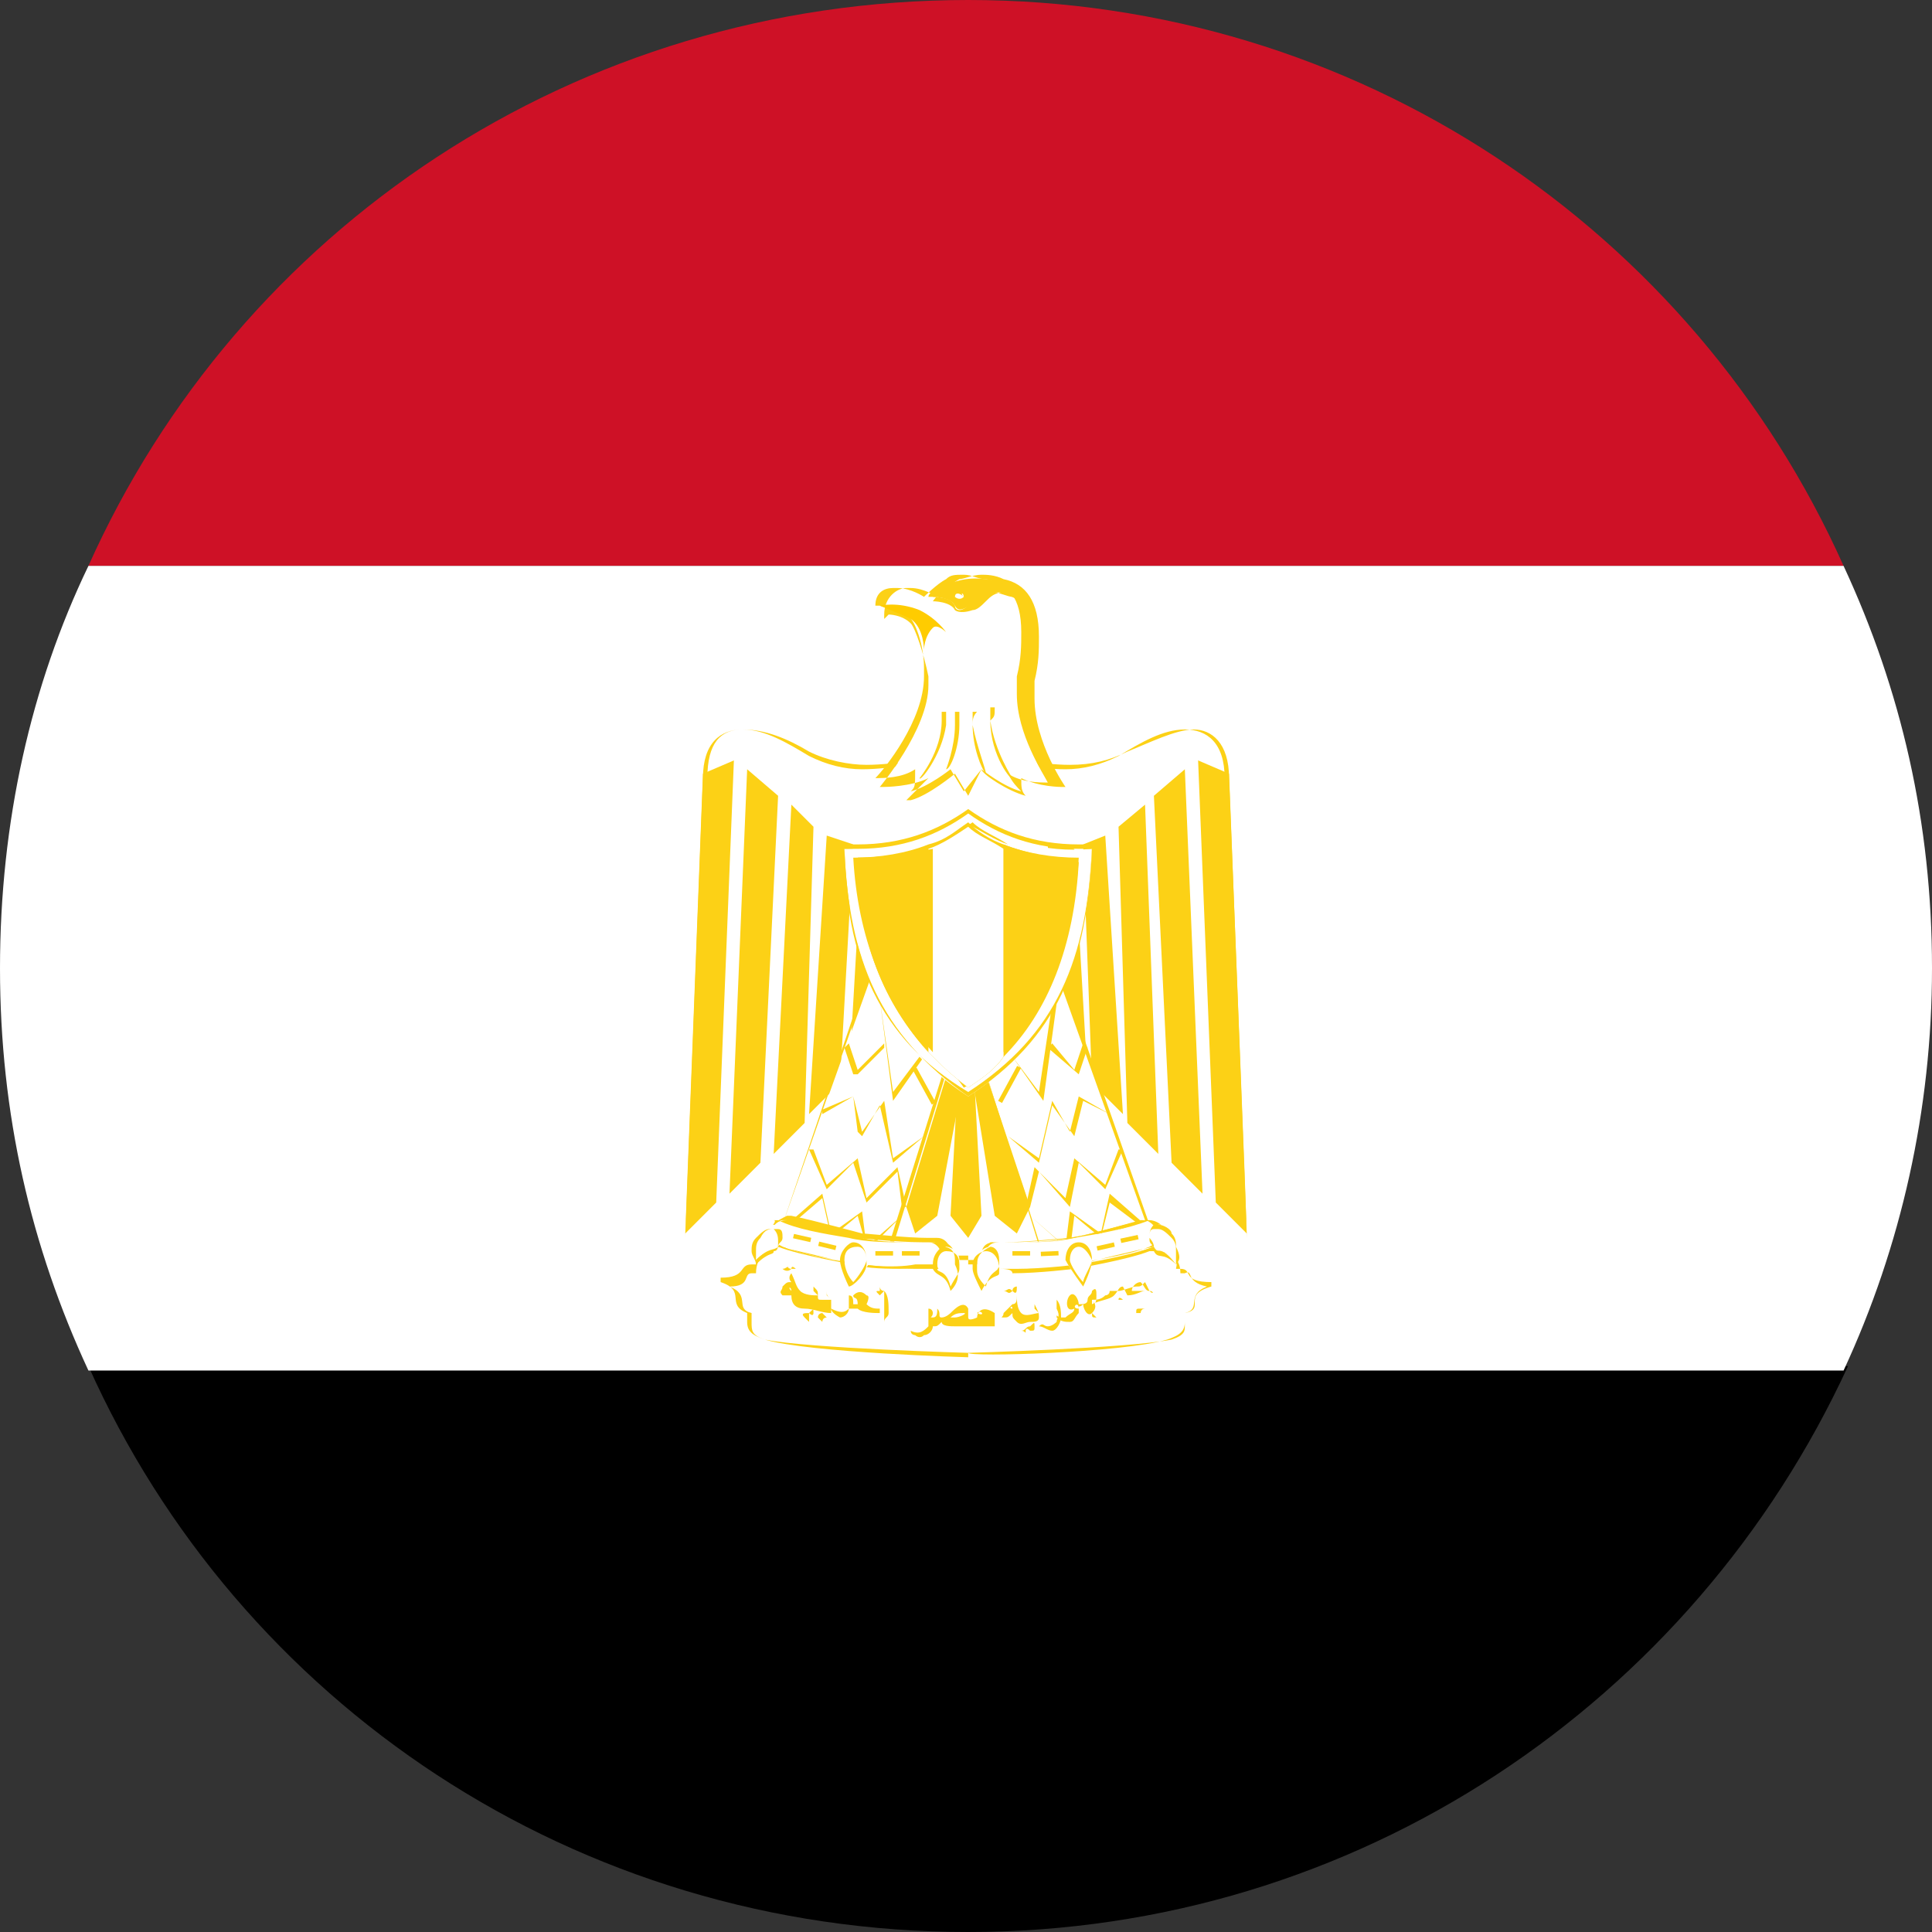
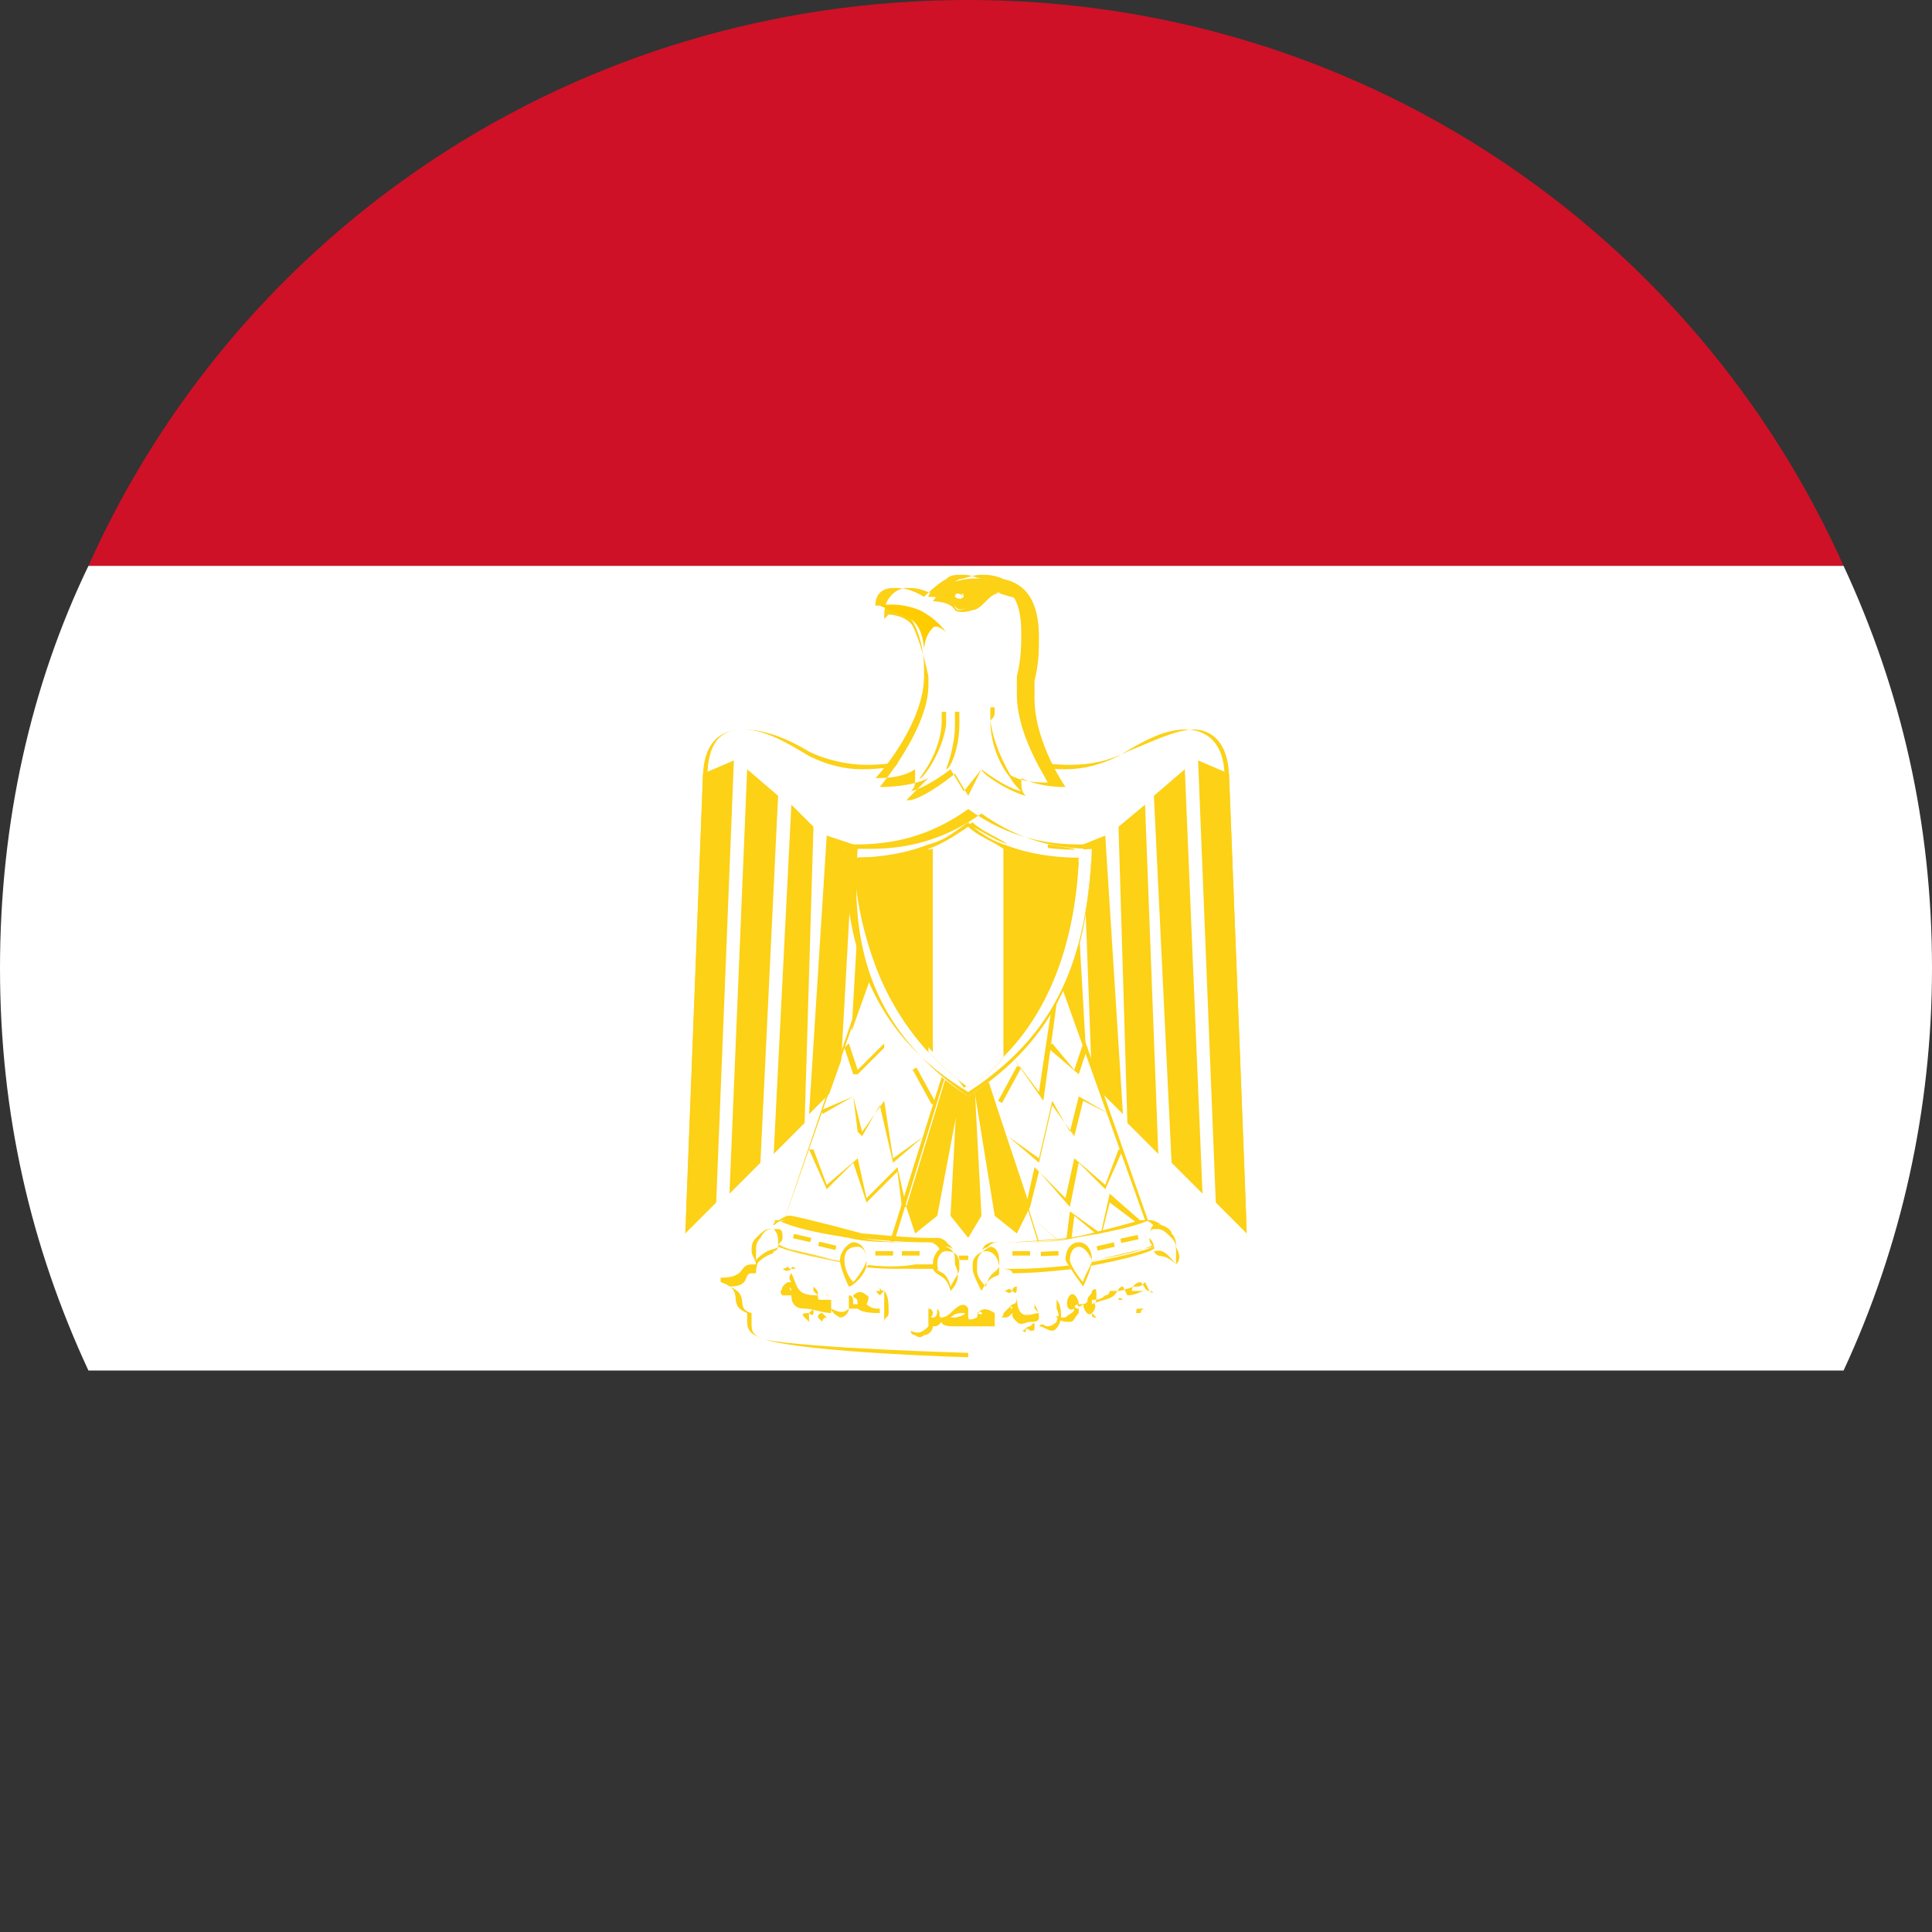
<svg xmlns="http://www.w3.org/2000/svg" xmlns:xlink="http://www.w3.org/1999/xlink" version="1.1" id="Layer_1" x="0px" y="0px" viewBox="0 0 43.7 43.7" style="enable-background:new 0 0 43.7 43.7;" xml:space="preserve">
  <rect x="0" y="0" width="43.7" height="43.7" fill="#333333" stroke="none" />
  <style type="text/css">
	.st0{clip-path:url(#SVGID_2_);}
	.st1{clip-path:url(#SVGID_2_);fill:#CE1126;}
	.st2{clip-path:url(#SVGID_2_);fill:#FFFFFF;}
	.st3{clip-path:url(#SVGID_2_);fill:#FCD116;}
	.st4{clip-path:url(#SVGID_2_);fill:#FFCC00;}
</style>
  <g>
    <defs>
      <rect id="SVGID_1_" y="0" width="43.7" height="43.7" />
    </defs>
    <clipPath id="SVGID_2_">
      <use xlink:href="#SVGID_1_" style="overflow:visible;" />
    </clipPath>
-     <path class="st0" d="M21.9,43.7c8.8,0,16.4-5.2,19.9-12.8H2C5.4,38.5,13,43.7,21.9,43.7" />
    <path class="st1" d="M21.9,0C13,0,5.4,5.2,2,12.8h39.7C38.3,5.2,30.7,0,21.9,0" />
    <path class="st2" d="M0,21.9c0,3.3,0.7,6.3,2,9.1h39.7c1.3-2.8,2-5.9,2-9.1c0-3.3-0.7-6.3-2-9.1H2C0.7,15.5,0,18.6,0,21.9" />
    <path class="st3" d="M17.3,30.3c-0.3-0.1-0.4-0.2-0.4-0.4c0-0.1,0-0.1,0-0.2c-0.5-0.2,0-0.5-0.6-0.7l0-0.1c0.6,0,0.4-0.3,0.7-0.3   c0,0,0.1,0,0.1,0c0-0.4,0.3-0.6,0.7-0.6c0.1,0,0.2,0,0.3,0.1c0.7,0.2,2.9,0.3,3.6,0.3h0.2v0.1h-0.2c-0.7,0-2.9,0-3.7-0.3   c-0.1,0-0.2,0-0.3,0c-0.3,0-0.6,0.2-0.6,0.6c0,0-0.1,0-0.1,0c-0.2,0,0,0.3-0.5,0.3c0.5,0.2,0.1,0.5,0.5,0.6c0,0.1,0,0.2,0,0.2   C17,30.1,17,30.2,17.3,30.3c1,0.2,4.6,0.3,4.6,0.3l0,0.1C21.9,30.7,18.3,30.6,17.3,30.3" />
-     <path class="st3" d="M21.9,30.6c0,0,3.6-0.1,4.6-0.3c0.3-0.1,0.3-0.2,0.3-0.3c0-0.1,0-0.1,0-0.3c0.4-0.1,0-0.4,0.5-0.6   c-0.5-0.1-0.3-0.4-0.5-0.3c0,0,0,0-0.1,0c0-0.4-0.3-0.5-0.6-0.5c-0.1,0-0.2,0-0.3,0c-0.7,0.2-3,0.3-3.7,0.3h-0.2v-0.1h0.2   c0.7,0,2.9,0,3.6-0.3c0.1,0,0.2-0.1,0.3-0.1c0.3,0,0.7,0.2,0.6,0.6c0,0,0.1,0,0.1,0c0.3,0,0,0.3,0.7,0.3l0,0.1   c-0.7,0.2-0.1,0.5-0.6,0.6c0,0.1,0,0.2,0,0.2c0,0.2-0.1,0.3-0.4,0.4C25.4,30.6,21.9,30.7,21.9,30.6L21.9,30.6z" />
    <path class="st3" d="M18.7,29.2c0,0,0,0.1,0,0.1c0,0,0.1,0.1,0.1,0.1c-0.1,0-0.1,0-0.2,0c-0.1,0-0.1,0-0.1-0.1c0-0.1,0-0.1-0.1-0.2   c0,0,0,0.1,0,0.1c0,0,0.1,0.1,0.1,0.1c-0.1,0-0.3,0-0.4-0.1C18,29.1,18,29,17.9,28.8c0,0-0.1,0.1,0,0.2c-0.1,0-0.1,0-0.2,0.1   c0,0.1-0.1,0.1,0,0.2c0.1,0,0.1,0,0.2,0c0,0.2,0.1,0.3,0.3,0.3c0.2,0,0.4,0.1,0.6,0.1c0-0.1,0-0.2,0-0.3   C18.7,29.3,18.7,29.3,18.7,29.2 M17.9,29.2C17.9,29.2,17.8,29.1,17.9,29.2C17.8,29.1,17.9,29.1,17.9,29.2   C17.9,29.1,17.9,29.1,17.9,29.2 M22.9,29.2c0.1,0.1,0.1,0,0.1-0.1C23,29.1,22.9,29.1,22.9,29.2C22.9,29.2,22.9,29.2,22.9,29.2   c-0.1-0.1-0.1,0-0.2,0C22.8,29.2,22.8,29.3,22.9,29.2C22.9,29.3,22.9,29.2,22.9,29.2 M19.9,29.3c0,0,0.1-0.1,0.1-0.1   c-0.1,0-0.1-0.1-0.1-0.1c0,0,0,0.1,0,0.1C19.8,29.2,19.8,29.2,19.9,29.3c0,0.1,0,0.2,0,0.3c-0.1,0-0.2,0-0.3-0.1c0,0,0.1-0.2,0-0.2   c-0.1-0.1-0.2-0.1-0.3,0c0,0.1,0.1,0,0.1,0.2c0,0-0.1,0-0.1,0c0-0.1,0-0.2-0.1-0.2c0,0,0,0.1,0,0.1c0,0.1,0,0.1,0,0.1   c0,0.1,0,0.1,0,0.1c-0.1,0.1-0.2,0.1-0.4,0c0,0.1,0.2,0.2,0.2,0.2c0.1,0,0.2-0.1,0.2-0.2c0.1,0,0.1,0,0.2,0   c0.1,0.1,0.4,0.1,0.5,0.1c0-0.1,0-0.2,0-0.3C19.9,29.4,19.9,29.4,19.9,29.3 M19.4,29.5C19.4,29.5,19.4,29.5,19.4,29.5   C19.4,29.4,19.4,29.4,19.4,29.5C19.5,29.4,19.5,29.4,19.4,29.5C19.5,29.5,19.5,29.5,19.4,29.5 M17.9,28.7   C17.9,28.7,17.9,28.8,17.9,28.7c0.1,0,0.1,0,0.1,0C18,28.7,17.9,28.6,17.9,28.7C17.9,28.6,17.9,28.7,17.9,28.7   C17.8,28.7,17.8,28.6,17.9,28.7c-0.1-0.1-0.1,0-0.2,0C17.7,28.7,17.8,28.8,17.9,28.7C17.8,28.8,17.9,28.7,17.9,28.7 M18.5,29.8   c0,0,0.1,0.1,0.1,0.1c0,0,0-0.1,0.1-0.1c0,0-0.1-0.1-0.1-0.1C18.6,29.7,18.5,29.7,18.5,29.8 M18.3,29.7   C18.3,29.7,18.2,29.6,18.3,29.7c-0.1,0-0.2,0-0.1,0.1c0,0,0,0,0.1,0.1C18.3,29.8,18.3,29.7,18.3,29.7   C18.3,29.7,18.4,29.7,18.3,29.7c0.1,0.1,0.1,0,0.1,0C18.4,29.6,18.4,29.6,18.3,29.7C18.3,29.6,18.3,29.6,18.3,29.7 M20,29.5   c0,0.1,0,0.1,0,0.2c0,0.1,0,0.1,0,0.2c0-0.1,0.1-0.1,0.1-0.2c0-0.2,0-0.4-0.1-0.5C20,29.3,20,29.4,20,29.5 M23.4,29.5   c0,0,0,0.1,0,0.1c0,0,0.1,0.1,0.1,0.1c-0.1,0-0.3,0.1-0.4,0C23,29.6,23,29.4,23,29.3c0,0.1,0,0.2-0.1,0.2c-0.1,0.1-0.1,0.1-0.2,0.2   c0,0.1-0.1,0.1,0,0.1c0.1,0,0.1,0,0.2-0.1c0,0.1,0,0.1,0.1,0.2c0.1,0.1,0.2,0,0.3,0c0.1,0,0.2,0,0.2-0.1   C23.5,29.7,23.5,29.7,23.4,29.5C23.4,29.5,23.4,29.5,23.4,29.5 M22.9,29.6C22.9,29.6,22.8,29.6,22.9,29.6   C22.8,29.6,22.9,29.5,22.9,29.6C22.9,29.6,22.9,29.6,22.9,29.6 M23.9,29.6C23.9,29.6,23.9,29.7,23.9,29.6c0.1,0.2,0,0.2,0,0.3   c0,0-0.1,0.1-0.2,0.1c-0.1,0-0.1-0.1-0.2,0c0.1,0,0.2,0.1,0.3,0.1c0.1,0,0.2-0.2,0.2-0.3c0-0.1,0-0.3-0.1-0.4   C23.9,29.5,23.9,29.6,23.9,29.6 M26,29.2c-0.1,0-0.1-0.1-0.2-0.2c-0.1,0-0.2,0.1-0.2,0.2c0.1,0,0.2,0,0.3,0c-0.1,0-0.2,0.1-0.4,0.1   c0,0-0.1-0.2-0.1-0.2c-0.1,0-0.1,0.1-0.2,0.2c-0.1,0.1-0.3,0.1-0.5,0.2c0.1,0,0.1-0.1,0.1-0.2c0-0.1,0-0.2-0.1-0.1   c0,0.1-0.1,0.1-0.1,0.2c0,0.1-0.1,0.1-0.2,0.1c0-0.1-0.1-0.3-0.2-0.2c-0.1,0.1-0.1,0.4,0.1,0.3c0,0.1-0.1,0.1-0.2,0.2   c0,0-0.1,0-0.1,0c-0.1,0-0.1-0.1-0.1,0c0.1,0.1,0.2,0.1,0.3,0.1c0.1,0,0.1-0.1,0.2-0.2c0,0,0-0.1,0-0.1c0-0.1,0,0,0.1-0.1   c0,0.1,0.1,0.3,0.2,0.2c0.1-0.1,0.1-0.2,0-0.3c0.1,0,0.2,0,0.3-0.1c0,0,0.1,0,0.1-0.1c0.1,0,0.2,0,0.2,0c0.1,0,0.3-0.1,0.4-0.1   c0.1,0,0.1,0,0.2-0.1L26,29.2C26.1,29.2,26.1,29.3,26,29.2 M24.4,29.6C24.2,29.6,24.4,29.4,24.4,29.6   C24.4,29.6,24.4,29.6,24.4,29.6 M24.7,29.4C24.7,29.4,24.8,29.4,24.7,29.4c0.1,0.1,0,0.1,0,0.1C24.7,29.5,24.7,29.5,24.7,29.4    M24.8,29.8c-0.1,0-0.1,0-0.1-0.1C24.7,29.7,24.7,29.7,24.8,29.8C24.8,29.8,24.8,29.8,24.8,29.8 M25.3,29.4c0-0.1,0.1,0,0.1,0   C25.3,29.4,25.3,29.4,25.3,29.4 M25.7,29.7c0,0,0.1,0,0.1,0c0,0,0-0.1,0.1-0.1c0,0-0.1,0-0.1,0C25.7,29.6,25.7,29.6,25.7,29.7    M23.3,30C23.3,30,23.3,30,23.3,30c-0.1,0-0.1,0.1-0.2,0.1c0.1,0,0.1,0.1,0.1,0c0,0,0-0.1,0.1,0c0.1,0,0.1,0,0.1-0.1   C23.4,29.9,23.4,29.9,23.3,30 M22.1,29.8c0,0-0.2,0.1-0.2,0c0-0.1,0-0.1,0-0.2c-0.1-0.2-0.3,0-0.4,0.1c0,0-0.1,0.1-0.2,0.1   c-0.1,0,0-0.1-0.1-0.2c0,0.1,0,0.2-0.1,0.2c-0.1,0,0,0,0-0.1c0,0,0-0.1-0.1-0.1c0,0,0,0.1,0,0.1c0,0.1,0,0.1,0,0.1   c0,0.1,0,0.1,0,0.2c-0.1,0.1-0.2,0.2-0.4,0.1c0,0.1,0.1,0.1,0.1,0.1c0,0,0.1,0.1,0.2,0c0.1,0,0.2-0.1,0.2-0.2c0.1,0,0.1,0,0.2-0.1   c0,0.1,0.2,0.1,0.3,0.1c0.1,0,0.3,0,0.4,0c0.1,0,0.2,0,0.2,0c0,0,0,0,0.1,0c0.1,0,0.1,0,0.2,0c0-0.1,0-0.2,0-0.3   C22.2,29.5,22.1,29.7,22.1,29.8 M21.6,29.8c-0.1,0-0.1,0-0.1,0c0.1-0.1,0.2-0.1,0.3-0.1C21.9,29.7,21.7,29.8,21.6,29.8 M22.1,29.7   C22.2,29.6,22.3,29.8,22.1,29.7C22.2,29.8,22.2,29.8,22.1,29.7" />
    <path class="st3" d="M15.5,28c0,0,0.3-7.7,0.4-10.4c0-0.8,0.4-1.1,0.9-1.1c0.5,0,1,0.3,1.5,0.6c0.4,0.2,0.8,0.3,1.2,0.3   c0.7,0,1.5-0.2,2.3-0.2c0.8,0,1.6,0.2,2.3,0.2c0.4,0,0.8-0.1,1.2-0.3c0.5-0.3,1-0.6,1.5-0.6c0.5,0,0.9,0.3,0.9,1.1   c0.1,2.6,0.5,10.4,0.5,10.4l0,0v0L15.5,28z M28.2,28c0-0.5-0.3-7.8-0.4-10.4c0-0.8-0.4-1.1-0.8-1.1c-0.4,0-1,0.3-1.5,0.5   c-0.4,0.2-0.8,0.3-1.3,0.3c-0.7,0-1.5-0.2-2.3-0.2c-0.8,0-1.6,0.2-2.3,0.2c-0.4,0-0.9-0.1-1.3-0.3c-0.5-0.3-1-0.5-1.5-0.5   c-0.5,0-0.8,0.3-0.8,1.1C15.9,20.3,15.5,28,15.5,28H28.2z" />
    <path class="st2" d="M22.9,17.6c0.4,0.2,0.9,0.2,0.9,0.2s-1-1.3-0.7-2.4c0.3-1.5,0-2-0.6-2.2c-0.5-0.1-0.7-0.1-0.9,0   c-0.2,0.1-0.5,0.4-0.5,0.4s-0.3-0.2-0.6-0.2c-0.2,0-0.6,0-0.6,0.5l0.1-0.1c0,0,0.4,0.1,0.6,0.2c0.2,0.1,0.4,0.7,0.4,1.2   c0.2,1.1-1.1,2.6-1.1,2.6s0.6,0,0.9-0.2c-0.1,0.2-0.2,0.3-0.4,0.4c0.4-0.1,1-0.6,1-0.6l0.4,0.5l0.4-0.5c0,0,0.6,0.5,1,0.6   C23.1,17.9,23,17.8,22.9,17.6" />
    <path class="st3" d="M23.2,18c-0.4-0.1-1-0.5-1-0.6L21.9,18l0,0l-0.3-0.5c0,0-0.6,0.5-1,0.6l-0.1,0l0.1-0.1   c0.1-0.1,0.2-0.2,0.4-0.4c-0.4,0.2-1,0.2-1,0.2h-0.1l0,0c0,0,1.1-1.3,1.1-2.3c0-0.1,0-0.1,0-0.2c-0.1-0.5-0.3-1.1-0.4-1.2   c-0.2-0.2-0.5-0.2-0.5-0.2l-0.1,0.1v-0.1c0-0.4,0.3-0.6,0.5-0.6c0,0,0.1,0,0.1,0c0.3,0,0.6,0.2,0.6,0.2c0,0,0.3-0.3,0.5-0.4   c0.1,0,0.3-0.1,0.5-0.1c0.1,0,0.3,0,0.5,0.1c0.5,0.1,0.8,0.5,0.8,1.3c0,0.3,0,0.6-0.1,1c0,0.1,0,0.2,0,0.4c0,1,0.7,2,0.7,2l0,0   h-0.1c0,0-0.5,0-0.9-0.2C23.1,17.8,23.1,17.9,23.2,18L23.2,18L23.2,18z M20.6,17.9c0.4-0.1,0.9-0.5,0.9-0.5l0.3,0.5l0.4-0.5   c0,0,0.5,0.4,0.9,0.5c-0.1-0.1-0.2-0.2-0.3-0.4l0,0l0,0c0.3,0.2,0.7,0.2,0.9,0.2c-0.1-0.2-0.7-1.1-0.7-2c0-0.1,0-0.3,0-0.4   c0.1-0.4,0.1-0.7,0.1-1c0-0.8-0.3-1.1-0.8-1.2c-0.2,0-0.3-0.1-0.5-0.1c-0.2,0-0.3,0-0.4,0.1c-0.2,0.1-0.5,0.4-0.5,0.4   c0,0-0.3-0.2-0.6-0.2c0,0-0.1,0-0.1,0c-0.2,0-0.4,0.1-0.4,0.4l0.1,0c0,0,0.4,0.1,0.6,0.2c0.2,0.1,0.4,0.7,0.4,1.2   c0,0.1,0,0.1,0,0.2c0,1-0.9,2.1-1.1,2.3c0.2,0,0.6,0,0.9-0.2C20.7,17.8,20.7,17.8,20.6,17.9" />
    <path class="st3" d="M23.1,13.6c-0.2-0.3-0.3-0.3-0.5-0.4c-0.4-0.2-0.9-0.1-1.1,0c-0.2,0.1-0.4,0.3-0.4,0.3s0.4,0,0.5,0.2   c0.1,0.2,0.3,0,0.5-0.1c0.1-0.1,0.3-0.2,0.5-0.2C22.7,13.4,23.1,13.6,23.1,13.6" />
    <path class="st3" d="M21.6,13.8c-0.1-0.2-0.5-0.2-0.5-0.2l0,0l0,0c0,0,0.2-0.3,0.5-0.4c0.1-0.1,0.4-0.1,0.6-0.1   c0.2,0,0.3,0,0.5,0.1c0.2,0.1,0.3,0.1,0.5,0.4l0,0l0,0c0,0-0.1,0-0.2-0.1c-0.1,0-0.2-0.1-0.3-0.1c0,0,0,0,0,0   c-0.2,0-0.3,0.1-0.4,0.2c-0.1,0.1-0.2,0.2-0.3,0.2C21.7,13.9,21.6,13.8,21.6,13.8 M21.6,13.7c0,0.1,0.1,0.1,0.1,0.1   c0.1,0,0.2-0.1,0.3-0.2c0.1-0.1,0.3-0.2,0.5-0.2c0,0,0,0,0,0c0.1,0,0.3,0.1,0.4,0.1c-0.1-0.2-0.3-0.2-0.4-0.3   c-0.1-0.1-0.3-0.1-0.5-0.1c-0.2,0-0.5,0.1-0.6,0.1c-0.2,0.1-0.4,0.2-0.4,0.3C21.2,13.5,21.5,13.5,21.6,13.7" />
    <path class="st2" d="M21.8,13.5C21.8,13.5,21.7,13.6,21.8,13.5c-0.1,0.1-0.2,0-0.2,0C21.6,13.4,21.7,13.4,21.8,13.5   C21.7,13.4,21.8,13.4,21.8,13.5" />
    <path class="st4" d="M19.9,13.7c0,0,0.4-0.1,0.9,0.1c0.4,0.2,0.6,0.5,0.6,0.5s-0.2-0.2-0.3-0.1c-0.2,0.2-0.2,0.5-0.2,0.5   s0-0.5-0.3-0.7C20.4,13.9,19.9,13.7,19.9,13.7" />
    <path class="st3" d="M20.8,17.6c0,0,0.5-0.6,0.5-1.3c0-0.1,0-0.2,0-0.2l0.1,0c0,0.1,0,0.2,0,0.3C21.3,17.1,20.8,17.7,20.8,17.6   L20.8,17.6z" />
    <path class="st3" d="M22.4,16.3c0-0.1,0-0.2,0-0.3l0.1,0C22.5,16.2,22.5,16.2,22.4,16.3c0.1,0.7,0.5,1.3,0.5,1.3l0,0   C22.9,17.7,22.4,17.1,22.4,16.3" />
    <path class="st3" d="M21.4,17.4c0,0,0.2-0.5,0.2-1c0-0.1,0-0.2,0-0.3l0.1,0c0,0.1,0,0.2,0,0.3C21.7,16.9,21.5,17.4,21.4,17.4   L21.4,17.4z" />
-     <path class="st3" d="M22,16.4c0-0.1,0-0.2,0-0.3l0.1,0C22,16.2,22,16.3,22,16.4c0.1,0.5,0.3,1,0.3,1.1l0,0   C22.2,17.4,22,16.9,22,16.4" />
    <polygon class="st3" points="19.8,23.7 19.2,24.4 19.5,19.2 20.1,19.1  " />
    <polygon class="st3" points="16.2,27.2 15.5,27.9 15.9,17.5 16.6,17.2  " />
    <polygon class="st3" points="17.2,26.3 16.5,27 16.9,17.4 17.6,18  " />
    <polygon class="st3" points="18.2,25.4 17.5,26.1 17.9,18.2 18.4,18.7  " />
    <polygon class="st3" points="19,24.5 18.3,25.2 18.7,18.9 19.3,19.1  " />
    <polygon class="st3" points="23.9,23.7 24.6,24.4 24.3,19.2 23.7,19.1  " />
    <polygon class="st3" points="27.5,27.2 28.2,27.9 27.8,17.5 27.1,17.2  " />
    <polygon class="st3" points="26.5,26.3 27.2,27 26.8,17.4 26.1,18  " />
    <polygon class="st3" points="25.5,25.4 26.2,26.1 25.9,18.2 25.3,18.7  " />
    <polygon class="st3" points="24.7,24.5 25.4,25.2 25,18.9 24.5,19.1  " />
    <polygon class="st3" points="22,23.7 22.2,27.5 21.9,28 21.5,27.5 21.7,23.7  " />
    <polygon class="st3" points="22.1,23.7 23.3,27.3 23,27.9 22.5,27.5 21.9,23.8  " />
    <polygon class="st3" points="21.6,23.7 20.5,27.3 20.7,27.9 21.2,27.5 21.9,23.8  " />
    <polygon class="st2" points="20.1,28.5 17.7,27.7 19.7,22.1 21.7,23.3  " />
    <path class="st3" d="M17.7,27.7l2-5.7l2,1.3l-1.6,5.2l0,0l0,0L17.7,27.7z M17.7,27.7l2.3,0.8l1.6-5.1l-2-1.3L17.7,27.7z" />
    <polygon class="st3" points="19.3,24.3 19.1,23.7 19.2,23.6 19.4,24.2 20,23.6 20,23.7 19.4,24.3  " />
-     <polygon class="st3" points="19.9,22.6 19.9,22.6 20.2,24.7 20.8,23.9 20.9,23.9 20.2,24.9  " />
    <rect x="20.9" y="24.1" transform="matrix(-0.877 0.481 -0.481 -0.877 51.085 36.019)" class="st3" width="0.1" height="0.9" />
    <polygon class="st3" points="19.9,25 19.5,25.7 19.4,25.6 19.3,24.8 18.6,25.2 18.6,25.2 18.6,25.1 19.3,24.8 19.5,25.6 20,24.9    20.2,26.2 20.9,25.7 20.9,25.7 20.2,26.3  " />
    <polygon class="st3" points="20.3,26.5 19.6,27.2 19.3,26.3 18.7,26.9 18.3,26 18.4,26 18.7,26.8 19.4,26.2 19.6,27.1 20.3,26.4    20.5,27.3 20.4,27.3  " />
-     <polygon class="st3" points="19.6,28.2 19.4,27.5 18.8,28 18.6,27.1 17.9,27.7 17.8,27.7 18.6,27 18.8,27.9 19.5,27.4 19.5,27.4    19.6,28.2 20.4,27.5 20.4,27.5 19.6,28.3  " />
    <polygon class="st2" points="23.7,28.5 26,27.7 24,22.1 22,23.3  " />
    <path class="st3" d="M23.6,28.5L23.6,28.5L22,23.3l2-1.3l2,5.7L23.6,28.5L23.6,28.5z M22,23.3l1.6,5.1l2.3-0.8l-2-5.6L22,23.3z" />
    <polygon class="st3" points="23.7,23.7 23.8,23.6 24.3,24.2 24.5,23.6 24.6,23.7 24.4,24.3  " />
    <polygon class="st3" points="22.9,23.9 22.9,23.9 23.5,24.7 23.8,22.7 23.9,22.7 23.6,24.9  " />
    <rect x="22.3" y="24.5" transform="matrix(-0.477 0.879 -0.879 -0.477 55.267 16.242)" class="st3" width="0.9" height="0.1" />
    <polygon class="st3" points="22.8,25.7 22.8,25.7 23.5,26.2 23.8,24.9 24.2,25.6 24.4,24.8 25.1,25.2 25.1,25.2 24.5,24.9    24.3,25.7 23.8,25 23.5,26.3  " />
    <polygon class="st3" points="23.2,27.3 23.4,26.4 24.1,27.1 24.3,26.2 25,26.8 25.3,26 25.4,26 25,26.9 24.4,26.3 24.2,27.3    23.5,26.5 23.3,27.3  " />
    <polygon class="st3" points="23.3,27.5 23.3,27.5 24.1,28.2 24.2,27.4 24.9,27.9 25.1,27 25.9,27.7 25.9,27.7 25.9,27.8 25.1,27.2    24.9,28 24.3,27.5 24.2,28.3  " />
    <path class="st2" d="M24.3,28c-0.6,0.1-1.2,0.1-1.7,0.1c-0.3,0-0.5,0.5,0.1,0.6c0.5,0.1,1.3,0,1.7-0.1c0.4-0.1,1.2-0.2,1.7-0.4   c0.5-0.2,0.1-0.7-0.1-0.6C25.5,27.8,24.9,27.9,24.3,28" />
    <path class="st3" d="M22.6,28.7c-0.3,0-0.4-0.2-0.4-0.3c0-0.2,0.2-0.3,0.3-0.3c0.1,0,0.3,0,0.5,0c0.4,0,0.9,0,1.3-0.1   c0.6-0.1,1.2-0.2,1.6-0.4c0,0,0,0,0.1,0c0.2,0,0.4,0.2,0.4,0.3c0,0.1-0.1,0.2-0.3,0.3c-0.5,0.1-1.3,0.3-1.7,0.4   c-0.3,0.1-0.8,0.1-1.2,0.1C23,28.7,22.8,28.7,22.6,28.7 M22.3,28.4c0,0.1,0.1,0.2,0.3,0.3c0.1,0,0.3,0,0.5,0c0.4,0,0.9,0,1.2-0.1   c0.4-0.1,1.2-0.2,1.7-0.4c0.2-0.1,0.2-0.2,0.2-0.3c0-0.1-0.2-0.3-0.3-0.3c0,0,0,0-0.1,0c-0.4,0.1-1,0.3-1.6,0.4   c-0.4,0.1-0.9,0.1-1.3,0.1c-0.2,0-0.3,0-0.5,0C22.4,28.1,22.3,28.2,22.3,28.4" />
    <path class="st3" d="M22.6,28.7c-0.3,0-0.4-0.2-0.4-0.3c0-0.2,0.1-0.3,0.3-0.3c0,0,0,0,0,0c0.1,0,0.1,0,0.2,0   c0.5,0,1.4-0.1,1.5-0.1c0,0,1.2-0.2,1.6-0.4c0,0,0,0,0.1,0c0.2,0,0.4,0.2,0.4,0.4c0,0.1-0.1,0.2-0.3,0.3c-0.5,0.2-1.7,0.4-1.7,0.4   c0,0-0.8,0.1-1.4,0.1C22.9,28.7,22.7,28.7,22.6,28.7 M22.3,28.4c0,0.1,0.1,0.2,0.3,0.3c0.1,0,0.2,0,0.4,0c0.6,0,1.4-0.1,1.4-0.1   s1.2-0.2,1.7-0.4c0.2-0.1,0.2-0.2,0.2-0.3c0-0.1-0.2-0.3-0.3-0.3c0,0,0,0-0.1,0c-0.5,0.1-1.6,0.4-1.6,0.4l0,0l0,0   c0,0-0.9,0.1-1.5,0.1c-0.1,0-0.2,0-0.2,0l0,0C22.4,28.1,22.3,28.2,22.3,28.4" />
    <path class="st2" d="M24.7,28.5c0,0.2-0.2,0.6-0.2,0.6s-0.3-0.4-0.4-0.6c0-0.2,0.1-0.4,0.2-0.4C24.5,28.1,24.7,28.3,24.7,28.5" />
    <path class="st3" d="M24.5,29.1c0,0-0.3-0.4-0.4-0.6c0,0,0,0,0,0c0-0.2,0.1-0.4,0.3-0.4c0,0,0,0,0,0c0.2,0,0.3,0.2,0.3,0.4l0,0l0,0   v0C24.7,28.7,24.5,29.1,24.5,29.1L24.5,29.1L24.5,29.1z M24.4,28.2C24.4,28.2,24.4,28.2,24.4,28.2c-0.1,0-0.2,0.1-0.2,0.3   c0,0,0,0,0,0c0,0.1,0.2,0.4,0.3,0.5c0-0.1,0.2-0.4,0.2-0.5c0,0,0,0,0,0h0C24.6,28.3,24.5,28.2,24.4,28.2L24.4,28.2z" />
    <path class="st2" d="M22.6,28.6c0,0.2-0.2,0.1-0.3,0.5c-0.2-0.2-0.2-0.4-0.2-0.6c0-0.2,0.2-0.3,0.3-0.3   C22.5,28.3,22.6,28.5,22.6,28.6" />
    <path class="st3" d="M22.2,29.2C22.1,29,22,28.8,22,28.7c0,0,0-0.1,0-0.1c0-0.2,0.2-0.3,0.3-0.3c0,0,0,0,0,0c0.2,0,0.3,0.2,0.3,0.4   c0,0,0,0,0,0.1l0,0l0,0C22.6,28.9,22.4,28.8,22.2,29.2L22.2,29.2L22.2,29.2z M22.1,28.6c0,0,0,0.1,0,0.1c0,0.1,0,0.2,0.2,0.4   c0.1-0.4,0.3-0.3,0.3-0.5c0,0,0,0,0-0.1c0-0.2-0.1-0.3-0.2-0.3c0,0,0,0,0,0C22.2,28.3,22.1,28.4,22.1,28.6" />
    <path class="st2" d="M26.1,28.2c0.1,0.2,0.2,0,0.5,0.3c0.1-0.3,0.1-0.4,0-0.6c-0.1-0.2-0.3-0.2-0.4-0.2C26.1,27.8,26,28,26.1,28.2" />
    <path class="st3" d="M26.6,28.6c-0.3-0.3-0.4-0.1-0.5-0.3l0,0l0,0C26.2,28.3,26.3,28.2,26.6,28.6c0-0.2,0-0.2,0-0.3   c0-0.1,0-0.2-0.1-0.3c-0.1-0.1-0.2-0.2-0.3-0.2c0,0-0.1,0-0.1,0c-0.1,0-0.1,0.1-0.1,0.2c0,0.1,0,0.1,0.1,0.2l0,0l0,0   c0-0.1-0.1-0.2-0.1-0.2c0-0.1,0-0.2,0.1-0.3c0,0,0.1,0,0.1,0c0.1,0,0.3,0.1,0.3,0.2c0.1,0.1,0.1,0.2,0.1,0.3   C26.7,28.4,26.7,28.5,26.6,28.6L26.6,28.6L26.6,28.6z" />
    <rect x="22.9" y="28.3" class="st3" width="0.4" height="0.1" />
    <rect x="23.5" y="28.3" transform="matrix(-0.999 4.331923e-002 -4.331923e-002 -0.999 48.647 55.65)" class="st3" width="0.4" height="0.1" />
    <rect x="24.8" y="28.1" transform="matrix(-0.976 0.219 -0.219 -0.976 55.575 50.194)" class="st3" width="0.4" height="0.1" />
    <rect x="25.4" y="28" transform="matrix(-0.978 0.21 -0.21 -0.978 56.475 50.081)" class="st3" width="0.4" height="0.1" />
    <path class="st2" d="M19.4,28c0.6,0.1,1.2,0.1,1.7,0.1c0.3,0,0.5,0.5-0.1,0.6c-0.5,0.1-1.3,0-1.7-0.1c-0.4-0.1-1.2-0.2-1.7-0.4   c-0.5-0.2-0.1-0.7,0.1-0.6C18.3,27.8,18.8,27.9,19.4,28" />
    <path class="st3" d="M19.4,28.6c-0.4-0.1-1.2-0.2-1.7-0.4c-0.2-0.1-0.3-0.2-0.3-0.3c0-0.2,0.2-0.3,0.4-0.3c0,0,0,0,0.1,0   c0.4,0.1,1,0.3,1.6,0.4c0.4,0.1,0.9,0.1,1.3,0.1c0.2,0,0.3,0,0.5,0c0.2,0,0.3,0.2,0.3,0.3c0,0.1-0.1,0.3-0.4,0.3   c-0.2,0-0.3,0-0.5,0C20.2,28.7,19.7,28.6,19.4,28.6 M17.4,27.9c0,0.1,0.1,0.2,0.2,0.3c0.5,0.1,1.3,0.3,1.7,0.4   c0.3,0.1,0.8,0.1,1.2,0.1c0.2,0,0.4,0,0.5,0c0.3,0,0.3-0.1,0.3-0.3c0-0.1-0.1-0.3-0.3-0.3c-0.1,0-0.3,0-0.5,0c-0.4,0-0.9,0-1.3-0.1   l0,0l0,0c-0.6-0.1-1.2-0.2-1.6-0.4c0,0,0,0-0.1,0C17.6,27.6,17.4,27.8,17.4,27.9" />
    <path class="st3" d="M19.4,28.6c0,0-1.2-0.2-1.7-0.4c-0.2-0.1-0.3-0.2-0.3-0.3c0-0.2,0.2-0.3,0.4-0.4c0,0,0,0,0.1,0   c0.5,0.1,1.6,0.4,1.6,0.4c0.1,0,1,0.1,1.5,0.1c0.1,0,0.2,0,0.2,0c0,0,0,0,0,0c0.2,0,0.3,0.2,0.3,0.3c0,0.1-0.1,0.3-0.4,0.3   c-0.1,0-0.2,0-0.4,0C20.2,28.7,19.4,28.6,19.4,28.6 M17.4,27.9c0,0.1,0.1,0.2,0.2,0.3c0.5,0.2,1.7,0.4,1.7,0.4s0.8,0.1,1.4,0.1   c0.1,0,0.3,0,0.4,0c0.3,0,0.3-0.1,0.3-0.3c0-0.1-0.1-0.3-0.3-0.3c0,0,0,0,0,0c-0.1,0-0.1,0-0.2,0c-0.6,0-1.5-0.1-1.5-0.1l0,0l0,0   c0,0-1.2-0.2-1.6-0.4c0,0,0,0-0.1,0C17.6,27.6,17.4,27.8,17.4,27.9" />
    <path class="st2" d="M19.1,28.5c0,0.2,0.2,0.6,0.2,0.6s0.3-0.4,0.4-0.6c0-0.2-0.1-0.4-0.2-0.4C19.2,28.1,19.1,28.3,19.1,28.5" />
    <path class="st3" d="M19.2,29.1c0,0-0.2-0.4-0.2-0.6c0,0,0,0,0,0c0-0.2,0.2-0.4,0.3-0.4c0,0,0,0,0,0c0.2,0,0.3,0.2,0.3,0.4   c0,0,0,0,0,0.1C19.6,28.8,19.3,29.1,19.2,29.1L19.2,29.1L19.2,29.1z M19.1,28.5c0,0.2,0.1,0.4,0.2,0.5c0.1-0.1,0.3-0.4,0.3-0.5   c0,0,0,0,0,0c0-0.2-0.1-0.3-0.2-0.3c0,0,0,0,0,0C19.2,28.2,19.1,28.3,19.1,28.5C19.1,28.5,19.1,28.5,19.1,28.5" />
    <path class="st2" d="M21.2,28.6c0,0.2,0.2,0.1,0.3,0.5c0.2-0.2,0.2-0.4,0.2-0.6c0-0.2-0.2-0.3-0.3-0.3   C21.2,28.3,21.1,28.5,21.2,28.6" />
    <path class="st3" d="M21.5,29.2c-0.1-0.4-0.3-0.3-0.4-0.5c0,0,0-0.1,0-0.1c0-0.2,0.1-0.3,0.2-0.4c0,0,0,0,0,0   c0.2,0,0.3,0.1,0.3,0.3c0,0,0,0.1,0,0.1C21.7,28.8,21.7,29,21.5,29.2L21.5,29.2L21.5,29.2z M21.5,29.1c0.1-0.2,0.2-0.3,0.2-0.4   c0,0,0-0.1,0-0.1c0-0.2-0.1-0.3-0.3-0.3c0,0,0,0,0,0c-0.1,0-0.2,0.1-0.2,0.3c0,0,0,0,0,0.1l0,0l0,0C21.2,28.8,21.4,28.7,21.5,29.1" />
    <path class="st2" d="M17.6,28.2c-0.1,0.2-0.2,0-0.5,0.3c-0.1-0.3-0.1-0.4,0-0.6c0.1-0.2,0.3-0.2,0.4-0.2   C17.7,27.8,17.7,28,17.6,28.2" />
    <path class="st3" d="M17.1,28.6c0-0.1-0.1-0.2-0.1-0.3c0-0.1,0-0.2,0.1-0.3c0.1-0.1,0.2-0.2,0.3-0.2c0,0,0.1,0,0.1,0   c0.1,0.1,0.1,0.2,0.1,0.3c0,0.1,0,0.2-0.1,0.2C17.5,28.4,17.4,28.3,17.1,28.6L17.1,28.6L17.1,28.6z M17.2,28   c-0.1,0.1-0.1,0.2-0.1,0.3c0,0.1,0,0.1,0,0.2c0.3-0.3,0.4-0.2,0.5-0.3c0-0.1,0.1-0.1,0.1-0.2c0-0.1,0-0.2-0.1-0.2c0,0-0.1,0-0.1,0   C17.4,27.8,17.3,27.8,17.2,28" />
    <rect x="20.4" y="28.3" class="st3" width="0.4" height="0.1" />
    <rect x="19.8" y="28.3" class="st3" width="0.4" height="0.1" />
    <rect x="18.7" y="28" transform="matrix(-0.235 0.972 -0.972 -0.235 50.529 16.582)" class="st3" width="0.1" height="0.4" />
    <rect x="18.1" y="27.9" transform="matrix(-0.22 0.975 -0.975 -0.22 49.534 16.489)" class="st3" width="0.1" height="0.4" />
    <path class="st2" d="M21.9,18.4c0.7,0.6,1.7,0.9,2.8,0.8c-0.1,2.5-0.8,4.3-2.8,5.6c-2-1.3-2.7-3.1-2.8-5.6   C20.2,19.2,21.2,18.9,21.9,18.4" />
-     <path class="st3" d="M19.1,19.1c0.1,0,0.2,0,0.3,0c1,0,1.8-0.3,2.5-0.8l0,0l0,0c0.7,0.5,1.5,0.8,2.5,0.8c0.1,0,0.2,0,0.3,0   c-0.1,2.6-0.8,4.3-2.8,5.6C19.9,23.5,19.1,21.7,19.1,19.1 M21.9,24.8c2-1.3,2.7-3,2.8-5.6c-0.1,0-0.2,0-0.3,0c-1,0-1.8-0.3-2.5-0.8   c-0.7,0.5-1.5,0.8-2.5,0.8c-0.1,0-0.2,0-0.3,0C19.2,21.7,19.9,23.4,21.9,24.8" />
+     <path class="st3" d="M19.1,19.1c0.1,0,0.2,0,0.3,0c1,0,1.8-0.3,2.5-0.8l0,0l0,0c0.7,0.5,1.5,0.8,2.5,0.8c0.1,0,0.2,0,0.3,0   c-0.1,2.6-0.8,4.3-2.8,5.6C19.9,23.5,19.1,21.7,19.1,19.1 M21.9,24.8c2-1.3,2.7-3,2.8-5.6c-1,0-1.8-0.3-2.5-0.8   c-0.7,0.5-1.5,0.8-2.5,0.8c-0.1,0-0.2,0-0.3,0C19.2,21.7,19.9,23.4,21.9,24.8" />
    <path class="st3" d="M22.7,19.1c-0.3-0.1-0.6-0.3-0.8-0.5c-0.3,0.2-0.5,0.4-0.9,0.5c-0.5,0.2-1.1,0.3-1.7,0.3   c0.1,1.8,0.7,3.3,1.7,4.4c0.3,0.3,0.5,0.5,0.9,0.8c0.3-0.2,0.6-0.4,0.8-0.7c1-1,1.6-2.5,1.7-4.4C23.8,19.4,23.2,19.3,22.7,19.1" />
    <path class="st3" d="M21,23.8c-1-1.1-1.6-2.5-1.6-4.4c0.6,0,1.2-0.1,1.7-0.3c0.3-0.1,0.6-0.3,0.9-0.5l0,0l0,0   c0.2,0.2,0.5,0.3,0.8,0.5l0,0l0,0c-0.3-0.1-0.6-0.3-0.8-0.4c-0.3,0.2-0.5,0.3-0.9,0.5c-0.5,0.2-1.1,0.3-1.7,0.2   C19.5,21.2,20.1,22.7,21,23.8c0.3,0.2,0.6,0.5,0.9,0.7c0.3-0.2,0.6-0.4,0.8-0.7c1-1,1.6-2.5,1.7-4.4c-0.6,0-1.2-0.1-1.7-0.3l0,0   l0,0c0.5,0.2,1.1,0.3,1.7,0.3c-0.1,1.9-0.7,3.4-1.7,4.5c-0.2,0.3-0.5,0.5-0.9,0.7C21.6,24.3,21.3,24,21,23.8" />
    <path class="st2" d="M21.9,18.7c-0.3,0.2-0.6,0.4-0.9,0.5v4.6c0.3,0.3,0.5,0.5,0.9,0.8c0.3-0.2,0.6-0.4,0.8-0.7v-4.7   C22.4,19,22.1,18.9,21.9,18.7" />
    <path class="st3" d="M19.4,19.4c0.1,1.8,0.7,3.3,1.7,4.4v-4.6C20.5,19.3,20,19.4,19.4,19.4" />
    <path class="st3" d="M22.7,19.1v4.7c1-1,1.6-2.5,1.7-4.4C23.8,19.4,23.2,19.3,22.7,19.1" />
  </g>
</svg>